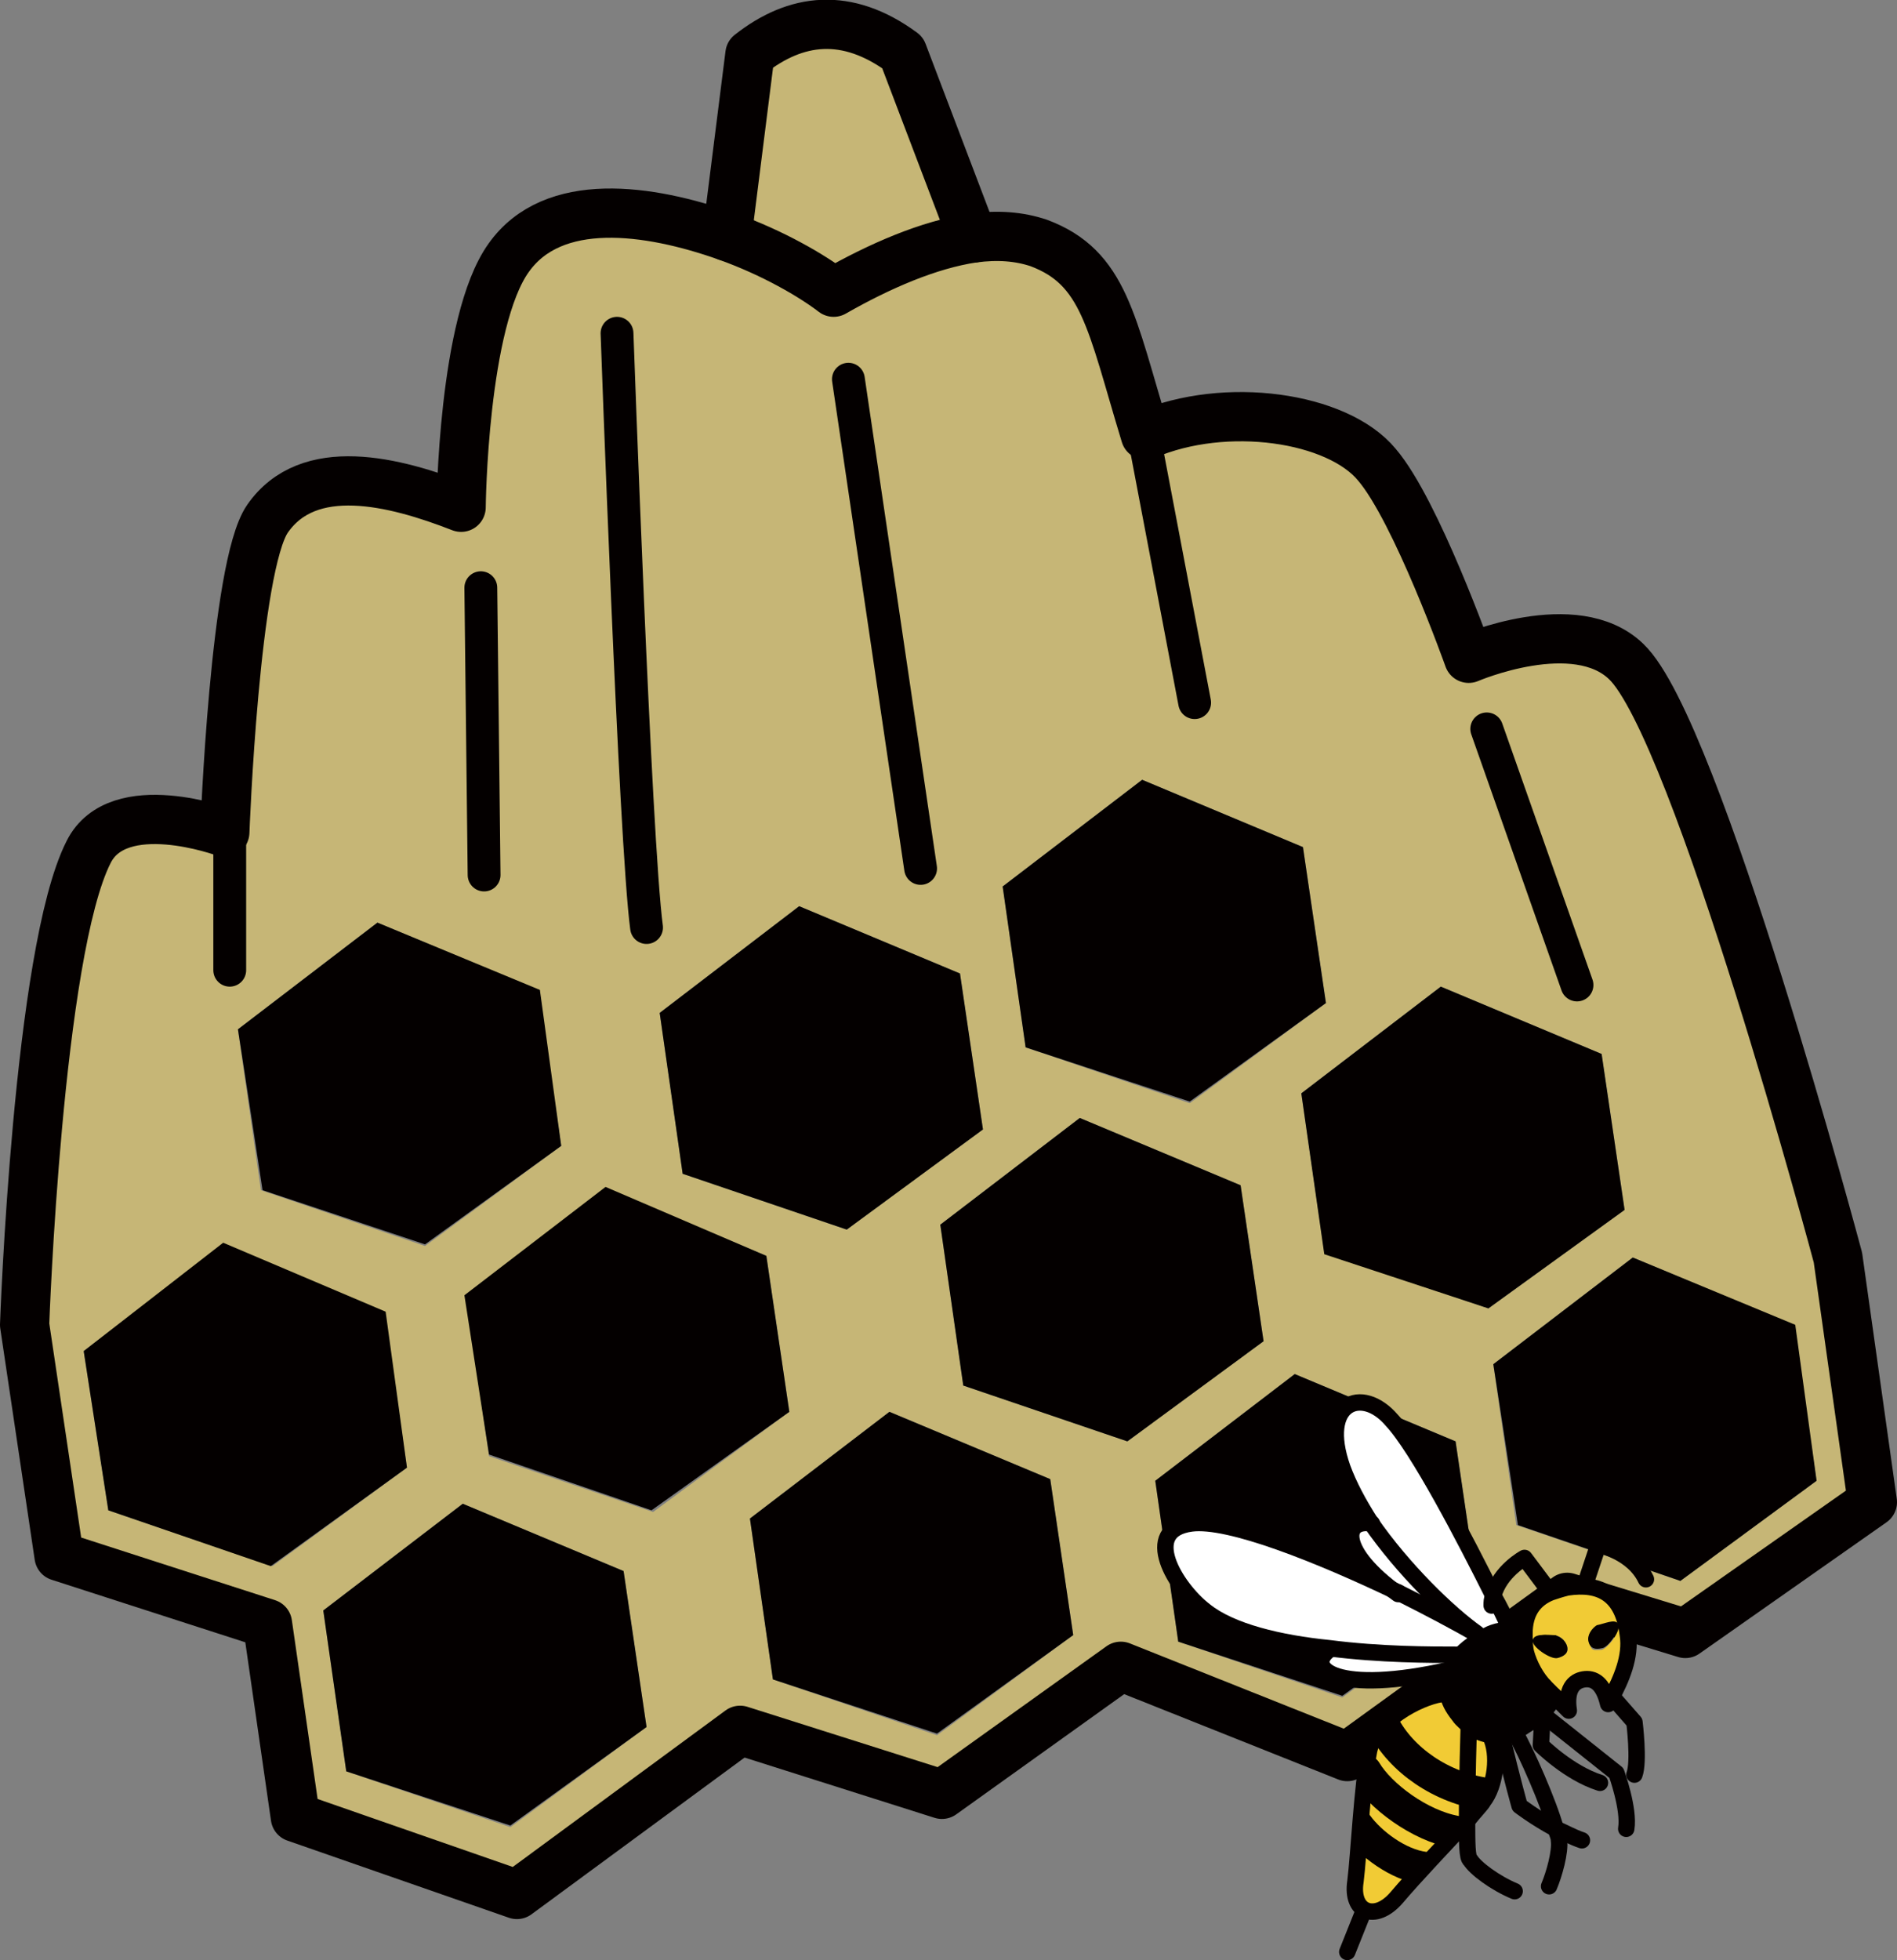
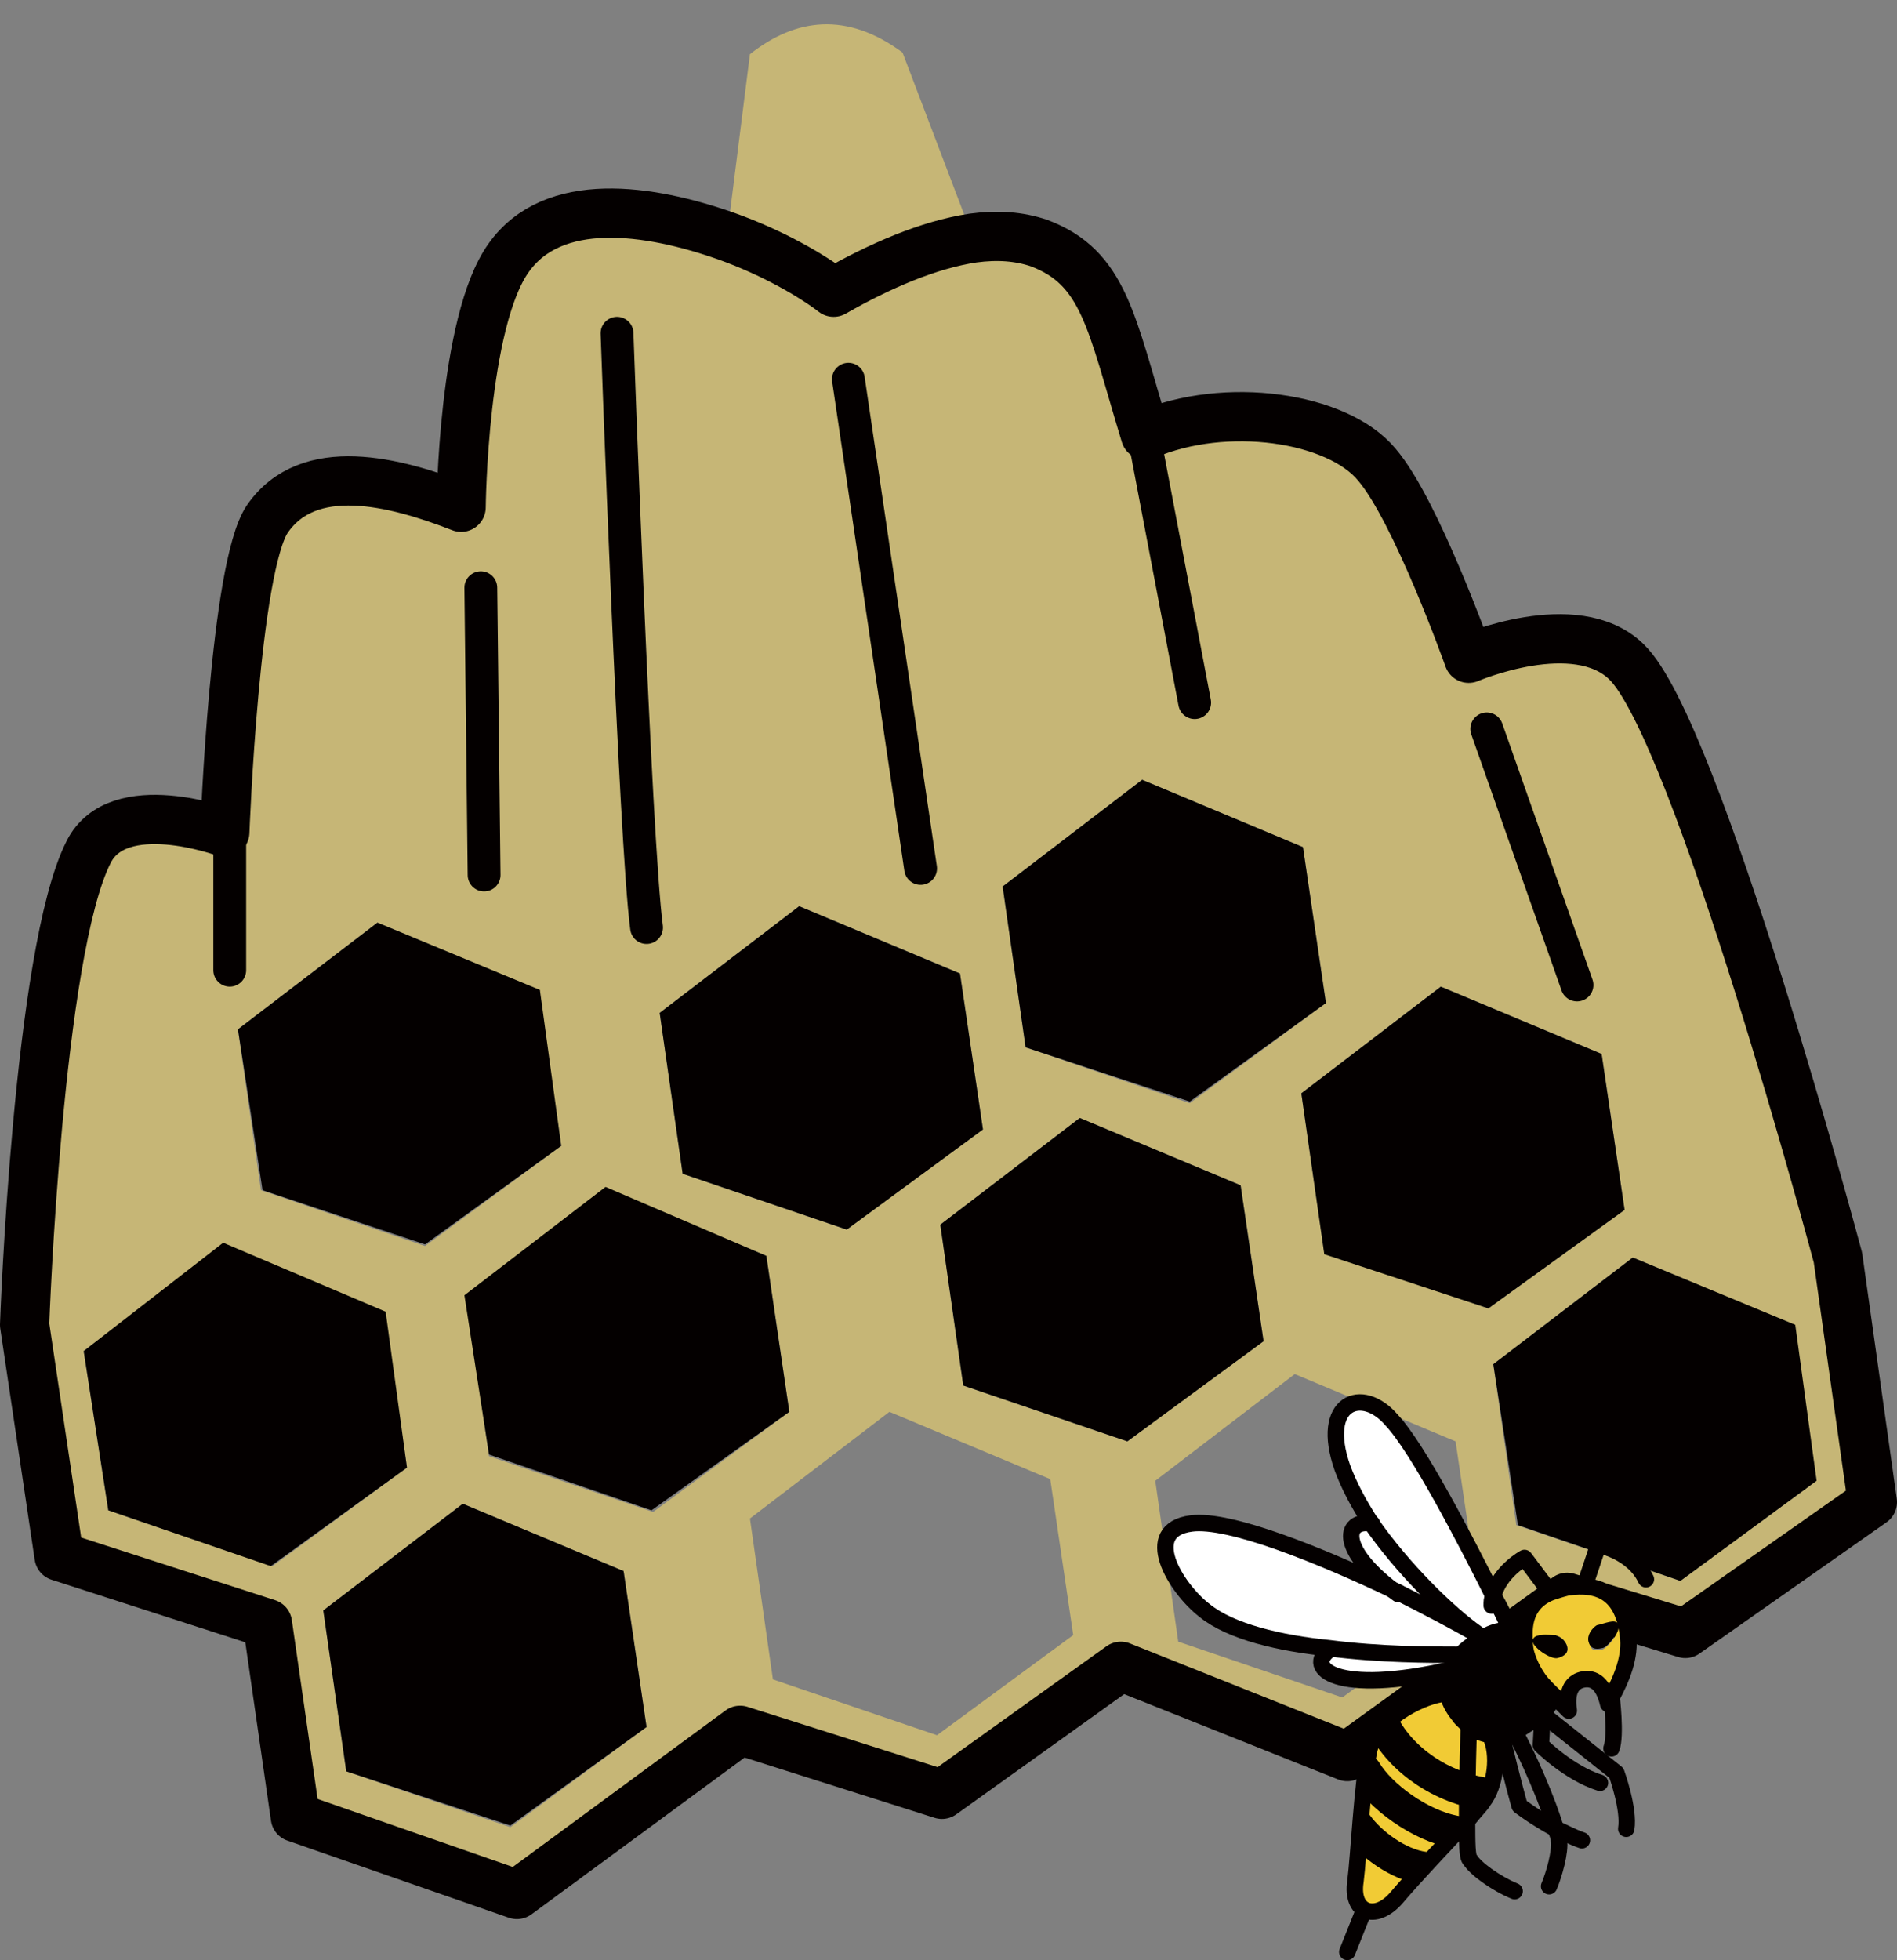
<svg xmlns="http://www.w3.org/2000/svg" xmlns:xlink="http://www.w3.org/1999/xlink" version="1.1" id="レイヤー_1" x="0px" y="0px" viewBox="0 0 115.6 119.4" style="enable-background:new 0 0 115.6 119.4;" xml:space="preserve">
  <rect x="0" y="0" width="115.6" height="119.4" fill="#808080" stroke="none" />
  <style type="text/css">
	.st0{fill:#C6B676;}
	.st1{fill:#040000;}
	.st2{fill:none;stroke:#040000;stroke-width:3;stroke-linecap:round;stroke-linejoin:round;stroke-miterlimit:10;}
	.st3{fill:none;stroke:#040000;stroke-width:2;stroke-linecap:round;stroke-linejoin:round;stroke-miterlimit:10;}
	.st4{fill:#F1CB35;}
	.st5{fill:#FFFFFF;}
	.st6{fill:none;stroke:#040000;stroke-linecap:round;stroke-linejoin:round;stroke-miterlimit:10;}
	.st7{clip-path:url(#SVGID_2_);}
</style>
  <g>
    <g id="XMLID_1_">
      <g>
        <path class="st0" d="M59.3,14.5c1.5-0.2,2.8-0.2,4,0.3c4,1.5,4.4,4.8,6.5,11.7c4.9-2.2,11.7-1.1,14.1,1.8s5.6,11.8,5.6,11.8     s6.5-2.8,9.6,0.2c4.3,4.1,12.9,36.3,12.9,36.3l2.2,14.9l-11.4,8l-7.2-2.2L82.2,107l-13.8-5.5l-10.9,7.8l-12.3-3.9l-13.6,10     L18,110.6l-1.7-11.8L3.6,94.7L1.5,80.6c0,0,0.7-22.7,3.9-28.8c1.8-3.5,8.3-1.2,8.3-1.2s0.7-16.2,2.6-19.1     c2.5-3.6,7.7-2.3,11.8-0.7c0,0,0.1-11.3,2.9-15.2c2.7-3.8,8.5-3,13.3-1.3c2.8,1,5.2,2.4,6.5,3.4C53.6,16.2,56.6,14.9,59.3,14.5z      M110.7,90.2l-1.4-9.5l-9.8-4.1L91,83.1l1.4,9.8l10,3.4L110.7,90.2z M99,73.7l-1.4-9.5l-9.8-4.1l-8.5,6.5l1.4,9.7l10,3.4L99,73.7     z M90.1,97.3l-1.4-9.5l-9.8-4.1l-8.5,6.5l1.4,9.8l10,3.4L90.1,97.3z M80.8,61.1l-1.4-9.5l-9.8-4.1L61.1,54l1.4,9.8l10,3.4     L80.8,61.1z M77,81.7l-1.4-9.5l-9.8-4.1l-8.5,6.5l1.4,9.8l10,3.4L77,81.7z M65.4,99.6L64,90.1L54.2,86l-8.5,6.5l1.4,9.8l10,3.4     L65.4,99.6z M59.9,68.8l-1.4-9.5l-9.8-4.1l-8.5,6.5l1.4,9.8l10,3.4L59.9,68.8z M48.1,86l-1.4-9.5l-9.8-4.1l-8.5,6.5l1.4,9.8     l10,3.4L48.1,86z M39.4,105.2L38,95.7l-9.8-4.1l-8.5,6.5l1.4,9.8l10,3.4L39.4,105.2z M34.2,69.8l-1.4-9.5L23,56.2l-8.5,6.5     l1.4,9.8l10,3.4L34.2,69.8z M24.8,89.4l-1.4-9.5l-9.8-4.1l-8.5,6.5L6.6,92l10,3.4L24.8,89.4z" />
        <polygon class="st1" points="109.4,80.7 110.7,90.2 102.4,96.3 92.5,92.9 91,83.1 99.5,76.6    " />
        <polygon class="st1" points="97.6,64.2 99,73.7 90.7,79.7 80.7,76.4 79.3,66.6 87.8,60.1    " />
-         <polygon class="st1" points="88.7,87.8 90.1,97.3 81.8,103.3 71.8,100 70.4,90.2 78.9,83.7    " />
        <polygon class="st1" points="79.4,51.6 80.8,61.1 72.5,67.1 62.5,63.8 61.1,54 69.6,47.5    " />
        <polygon class="st1" points="75.6,72.2 77,81.7 68.7,87.8 58.7,84.4 57.3,74.6 65.8,68.1    " />
        <path class="st0" d="M55,3.2l4.3,11.3c-2.7,0.4-5.7,1.7-8.5,3.3c-1.2-1-3.7-2.4-6.5-3.4l1.4-11.1C48.5,1.1,51.6,0.7,55,3.2z" />
-         <polygon class="st1" points="64,90.1 65.4,99.6 57.1,105.6 47.1,102.3 45.7,92.5 54.2,86    " />
        <polygon class="st1" points="58.5,59.3 59.9,68.8 51.6,74.9 41.6,71.5 40.2,61.7 48.7,55.2    " />
        <polygon class="st1" points="46.7,76.5 48.1,86 39.7,92 29.8,88.6 28.3,78.9 36.9,72.3    " />
        <polygon class="st1" points="38,95.7 39.4,105.2 31.1,111.2 21.1,107.9 19.7,98.1 28.2,91.6    " />
        <polygon class="st1" points="32.9,60.3 34.2,69.8 25.9,75.8 16,72.5 14.5,62.7 23,56.2    " />
        <polygon class="st1" points="23.5,79.9 24.8,89.4 16.5,95.4 6.6,92 5.1,82.3 13.6,75.7    " />
      </g>
      <g>
        <path class="st2" d="M44.3,14.4c-4.8-1.7-10.6-2.5-13.3,1.3c-2.8,3.9-2.9,15.2-2.9,15.2c-4.1-1.6-9.3-2.9-11.8,0.7     c-2,2.9-2.6,19.1-2.6,19.1s-6.5-2.4-8.3,1.2C2.3,58,1.5,80.7,1.5,80.7l2.1,14.1l12.7,4.1l1.7,11.8l13.5,4.7l13.6-10l12.3,3.9     l10.9-7.8l13.8,5.5l13.4-9.7l7.2,2.2l11.4-8L112,76.6c0,0-8.6-32.2-12.9-36.3c-3.1-3-9.6-0.2-9.6-0.2s-3.2-9-5.6-11.8     c-2.4-2.9-9.2-3.9-14.1-1.8c-2.1-6.9-2.5-10.2-6.5-11.7c-1.2-0.4-2.5-0.5-4-0.3c-2.7,0.4-5.7,1.7-8.5,3.3     C49.5,16.8,47.1,15.4,44.3,14.4z" />
-         <path class="st2" d="M44.3,14.4l1.4-11.1c2.8-2.2,5.9-2.6,9.3-0.1l4.3,11.3l0,0" />
        <line class="st3" x1="69.7" y1="26.5" x2="72.8" y2="42.8" />
        <line class="st3" x1="51.7" y1="23.1" x2="56.1" y2="52.9" />
        <line class="st3" x1="29.3" y1="35.8" x2="29.5" y2="53.3" />
        <line class="st3" x1="90.6" y1="44.4" x2="96.1" y2="60" />
        <path class="st3" d="M37.6,20.3c0,0,1.1,31,1.8,36.2" />
        <line class="st3" x1="14" y1="50.6" x2="14" y2="59.1" />
      </g>
    </g>
  </g>
  <g>
    <g>
      <g>
		</g>
    </g>
    <g>
      <g>
        <g>
          <g>
            <path class="st4" d="M95.5,96.7c2-0.4,3.4,0.3,3.7,2.9c0.2,1.3-0.5,2.7-1,3.8c-0.1,0.1-0.2,0.3-0.2,0.4       c-0.3-1.3-0.9-1.6-1.5-1.5s-1.1,0.6-0.9,1.9c-0.3-0.3-0.6-0.6-0.9-0.9l0,0c-0.2-0.2-0.4-0.4-0.5-0.6c-0.5-0.6-1-1.3-1.2-2.1       c-0.1-0.4-0.1-0.8-0.1-1.2c0-1.3,0.6-2.1,1.6-2.5C94.8,96.8,95.1,96.7,95.5,96.7z M97.6,100.5c0.4-0.1,1.2-1.2,1-1.5       s-0.8,0-1.2,0.2c-0.4,0.2-0.6,0.6-0.5,1S97.2,100.5,97.6,100.5z M94.9,101c0.4-0.1,0.7-0.3,0.6-0.7c-0.1-0.4-0.5-0.7-0.8-0.7       c-0.5,0-1.1-0.1-1.2,0.3C93.3,100.2,94.5,101,94.9,101z" />
            <path class="st1" d="M98.6,98.9c0.2,0.3-0.6,1.5-1,1.5c-0.4,0.1-0.7,0-0.8-0.4s0.2-0.8,0.5-1C97.8,98.9,98.4,98.6,98.6,98.9z" />
            <path class="st1" d="M95.5,100.3c0.1,0.4-0.2,0.6-0.6,0.7s-1.6-0.7-1.5-1.1s0.8-0.3,1.2-0.3C95,99.6,95.4,99.9,95.5,100.3z" />
            <path class="st1" d="M91.5,105.7c-0.2,0-0.5,0.1-0.7,0c-0.4,0-0.9-0.2-1.2-0.5c-0.3-0.2-0.5-0.4-0.7-0.7       c-0.4-0.5-0.6-0.9-0.7-1.4s0-1,0.2-1.4c0.1-0.3,0.3-0.5,0.5-0.8s0.5-0.5,0.8-0.7c0.1-0.1,0.3-0.2,0.5-0.3       c0.6-0.4,1.2-0.6,1.7-0.6c0.3,0,0.6,0,0.9,0.1c0,0.4,0,0.8,0.1,1.2c0.2,0.7,0.6,1.5,1.2,2.1l-0.1,1.5c-0.2,0.2-0.5,0.5-0.8,0.7       c-0.3,0.3-0.7,0.5-1.1,0.6C92,105.6,91.8,105.7,91.5,105.7z" />
            <path class="st5" d="M91,97.2c0.4,0.7,0.7,1.3,0.9,1.8v0.3c-0.6,0-1.2,0.2-1.7,0.6l-0.1-0.3c-1.7-1.3-4.5-3.9-6.5-6.8       c-0.7-1.1-1.4-2.2-1.7-3.3c-1.4-4,1.2-5,3-2.9C86.4,88.3,89.3,93.9,91,97.2z" />
            <path class="st5" d="M90.1,99.6l0.1,0.3c-0.2,0.1-0.3,0.2-0.5,0.3c-0.3,0.2-0.6,0.5-0.8,0.7c-1.8,0-4.9,0-7.9-0.4s-6-1-7.6-2.3       c-1.8-1.5-3.9-4.9-0.8-5.3c2.3-0.3,7.7,1.8,12.6,4.2l0,0C87,97.9,88.7,98.8,90.1,99.6z" />
            <path class="st4" d="M90.8,105.7c0.5,1.2,0.2,3.1-0.4,4c-0.2,0.2-0.5,0.6-0.9,1.1c0-2.4,0.1-5.6,0.1-5.6       C89.9,105.5,90.4,105.7,90.8,105.7z" />
            <path class="st5" d="M88.9,100.9c-0.2,0.3-0.4,0.5-0.5,0.8c-7,1.6-8.9-0.1-7.4-1.2C84,100.9,87.1,100.9,88.9,100.9z" />
            <path class="st4" d="M88.8,104.5c0.2,0.3,0.5,0.5,0.7,0.7c0,0-0.1,3.2-0.1,5.6c-1.3,1.4-3.3,3.5-4.4,4.8       c-1.3,1.5-2.7,0.9-2.5-1c0.2-1.6,0.4-5.8,0.8-7.8s3.1-3.4,4.4-3.6H88C88.2,103.6,88.5,104,88.8,104.5z" />
            <path class="st5" d="M83.6,92.8c2,2.9,4.8,5.6,6.5,6.8c-1.4-0.8-3.1-1.7-4.9-2.6l0,0C81.7,94.5,81.8,92.4,83.6,92.8z" />
          </g>
          <g>
            <path class="st6" d="M94.7,103.3c0.3,0.3,0.6,0.6,0.9,0.9c-0.2-1.3,0.3-1.8,0.9-1.9s1.2,0.2,1.5,1.5c0.1-0.1,0.1-0.3,0.2-0.4       c0.6-1.1,1.2-2.5,1-3.8c-0.3-2.5-1.7-3.2-3.7-2.9c-0.4,0.1-0.7,0.2-1,0.3c-1,0.4-1.6,1.2-1.6,2.5c0,0.4,0,0.8,0.1,1.2       c0.2,0.7,0.6,1.5,1.2,2.1C94.3,102.9,94.5,103.1,94.7,103.3" />
            <path class="st6" d="M92.8,99.4c-0.3-0.1-0.6-0.2-0.9-0.1c-0.6,0-1.2,0.2-1.7,0.6c-0.2,0.1-0.3,0.2-0.5,0.3       c-0.3,0.2-0.6,0.5-0.8,0.7c-0.2,0.3-0.4,0.5-0.5,0.8c-0.2,0.4-0.3,0.9-0.2,1.4c0.1,0.5,0.3,0.9,0.7,1.4       c0.2,0.3,0.5,0.5,0.7,0.7c0.4,0.3,0.8,0.4,1.2,0.5c0.2,0,0.5,0,0.7,0s0.5-0.1,0.7-0.2c0.4-0.1,0.7-0.4,1.1-0.6       c0.3-0.2,0.5-0.4,0.8-0.7c0.3-0.3,0.5-0.6,0.6-0.9l0,0" />
            <path class="st6" d="M87.8,103.2c-1.3,0.2-4.1,1.6-4.4,3.6c-0.4,2-0.6,6.2-0.8,7.8c-0.3,1.9,1.2,2.5,2.5,1       c1.1-1.3,3.1-3.4,4.4-4.8c0.4-0.5,0.8-0.9,0.9-1.1c0.7-0.9,1-2.8,0.4-4" />
            <path class="st6" d="M94.4,96.9l-1.5-2c0,0-1.5,0.8-1.9,2.3c-0.1,0.2-0.1,0.4-0.1,0.6" />
            <path class="st6" d="M96.6,96.5l0.8-2.4c0,0,2.1,0.4,2.9,2.1" />
            <path class="st6" d="M94.1,102.7l-0.1,1.5v0.3l-0.1,1.8c0,0,1.7,1.7,3.6,2.3" />
-             <path class="st6" d="M98.2,103.3l1.4,1.6c0,0,0.3,2.4,0,3.2" />
+             <path class="st6" d="M98.2,103.3c0,0,0.3,2.4,0,3.2" />
            <path class="st6" d="M91.2,104.6c0.1,0.4,0.2,0.8,0.3,1.1c0.7,2.9,1.1,4.3,1.1,4.3s0.9,0.7,2.2,1.4c0.5,0.2,1,0.5,1.6,0.7" />
            <path class="st6" d="M94.1,104.5L94.1,104.5l4.4,3.5c0,0,0.8,2.2,0.6,3.4" />
            <path class="st6" d="M89.5,105.3c0,0-0.1,3.2-0.1,5.6c0,1.3,0,2.3,0.2,2.4c0.3,0.5,1.5,1.4,2.7,1.9" />
            <path class="st6" d="M92.3,105.5c0.7,1.2,2.1,4.4,2.5,5.9c0.1,0.3,0.2,0.5,0.2,0.7c0.1,0.7-0.3,2.1-0.6,2.8" />
            <path class="st6" d="M85.2,97c-4.8-2.3-10.3-4.5-12.6-4.2c-3.1,0.4-1,3.9,0.8,5.3c1.6,1.3,4.6,2,7.6,2.3       c3.1,0.4,6.2,0.4,7.9,0.4" />
            <path class="st6" d="M90.1,99.6c-1.4-0.8-3.1-1.7-4.9-2.6" />
            <path class="st6" d="M91.9,99c-0.2-0.5-0.5-1.1-0.9-1.8c-1.7-3.4-4.6-9-6.2-10.7c-1.8-2.1-4.4-1.1-3,2.9c0.4,1.1,1,2.2,1.7,3.3       c2,2.9,4.8,5.6,6.5,6.8" />
            <path class="st6" d="M83.6,92.8c-1.8-0.3-2,1.7,1.6,4.3l0,0" />
            <path class="st6" d="M81,100.5c-1.5,1.1,0.4,2.8,7.4,1.2l0,0" />
          </g>
        </g>
        <line class="st6" x1="83.1" y1="116.4" x2="82.1" y2="118.9" />
      </g>
      <g>
        <g>
          <defs>
            <path id="SVGID_1_" d="M87.8,103.2c-1.3,0.2-4.1,1.6-4.4,3.6c-0.4,2-0.6,6.2-0.8,7.8c-0.3,1.9,1.2,2.5,2.5,1       c1.4-1.7,4.7-4.9,5.3-5.8c0.7-0.9,1-2.8,0.4-4L87.8,103.2z" />
          </defs>
          <clipPath id="SVGID_2_">
            <use xlink:href="#SVGID_1_" style="overflow:visible;" />
          </clipPath>
          <g class="st7">
            <path class="st3" d="M84.3,105.1c1.1,2.1,3.5,3.8,6.3,4.2" />
            <path class="st3" d="M83.2,107.9c0.9,1.5,3.3,3.3,5.5,3.7" />
            <path class="st3" d="M82.7,111.2c0.8,1.1,2.5,2.4,4.1,2.6" />
          </g>
        </g>
      </g>
    </g>
    <g>
      <g>
		</g>
    </g>
  </g>
</svg>